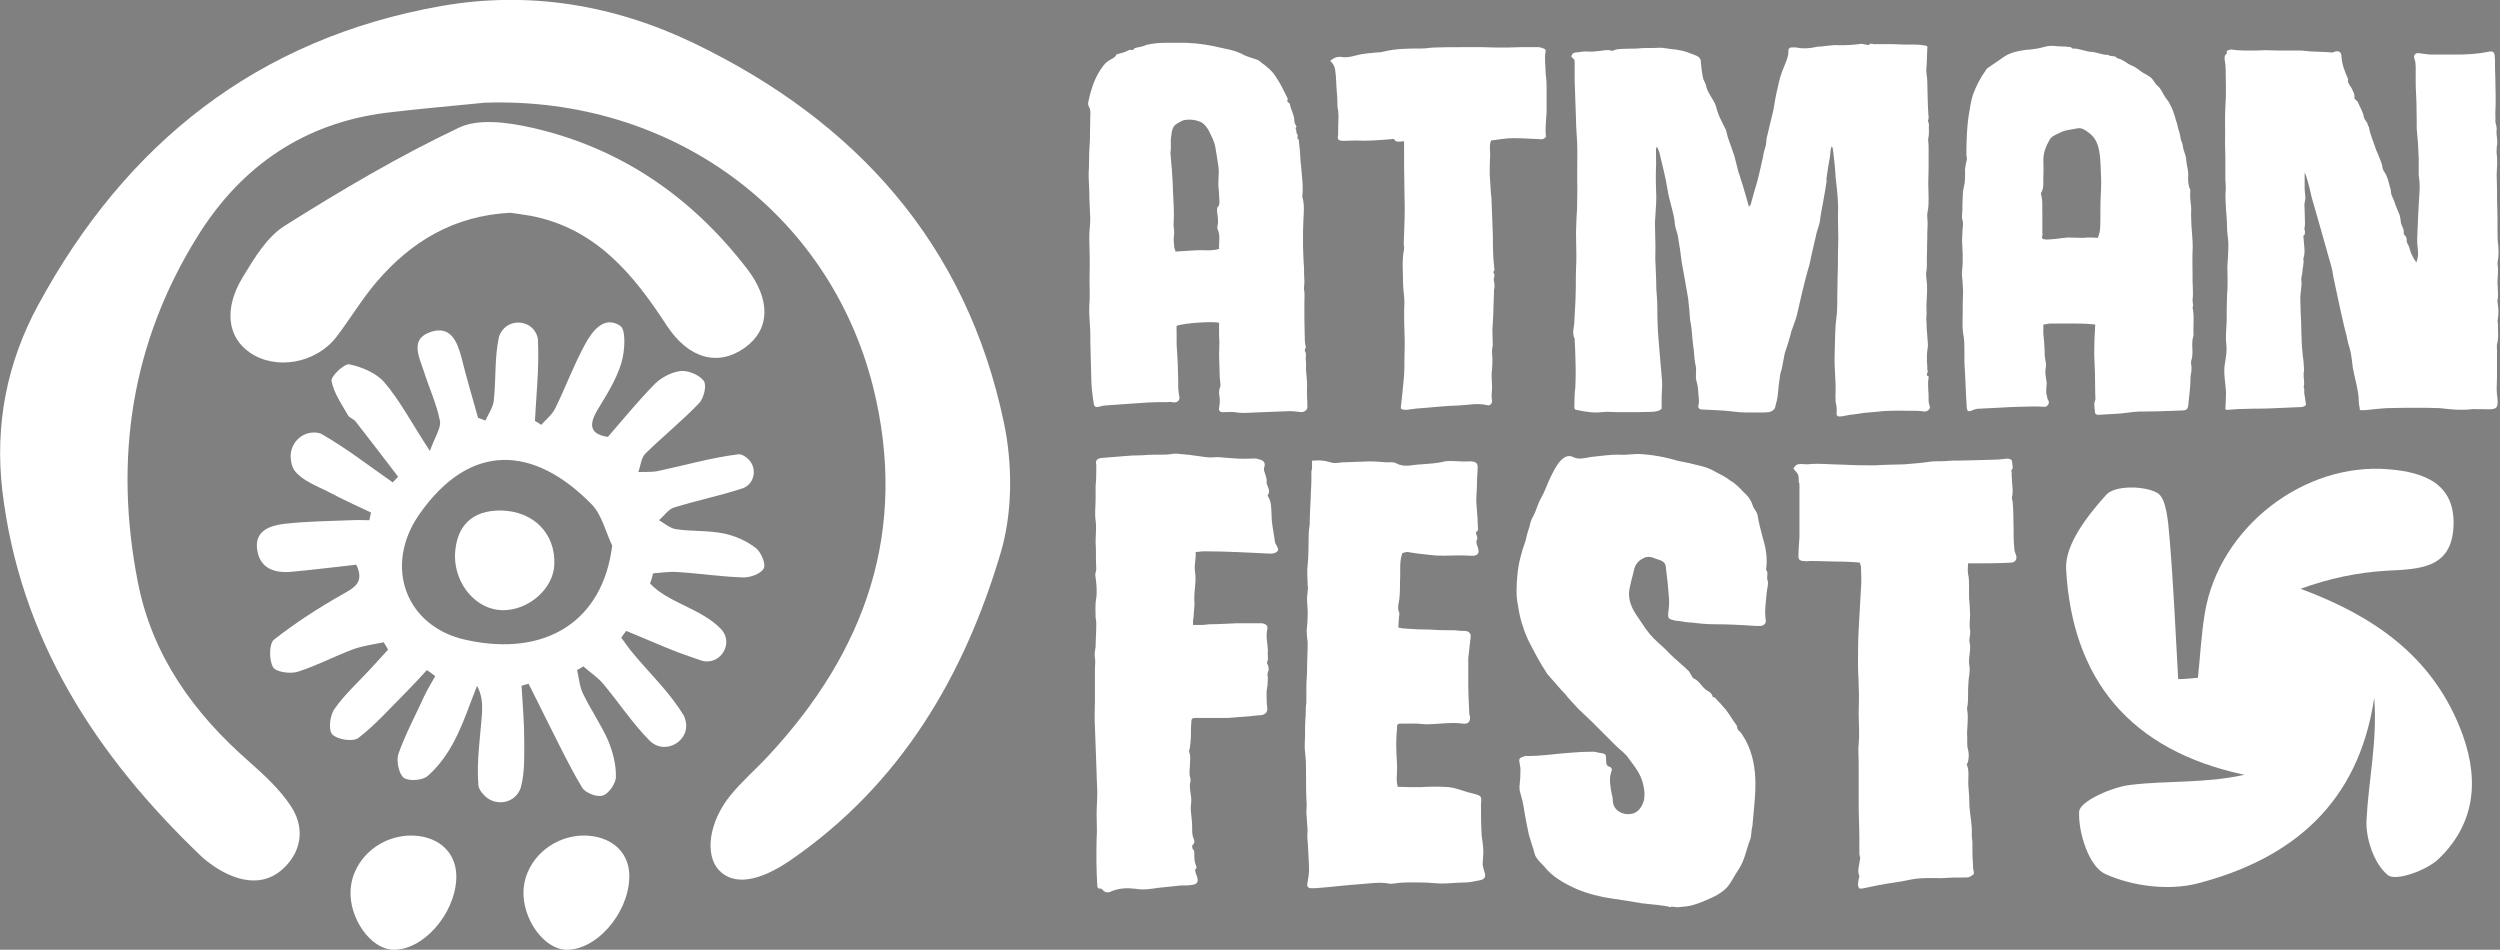
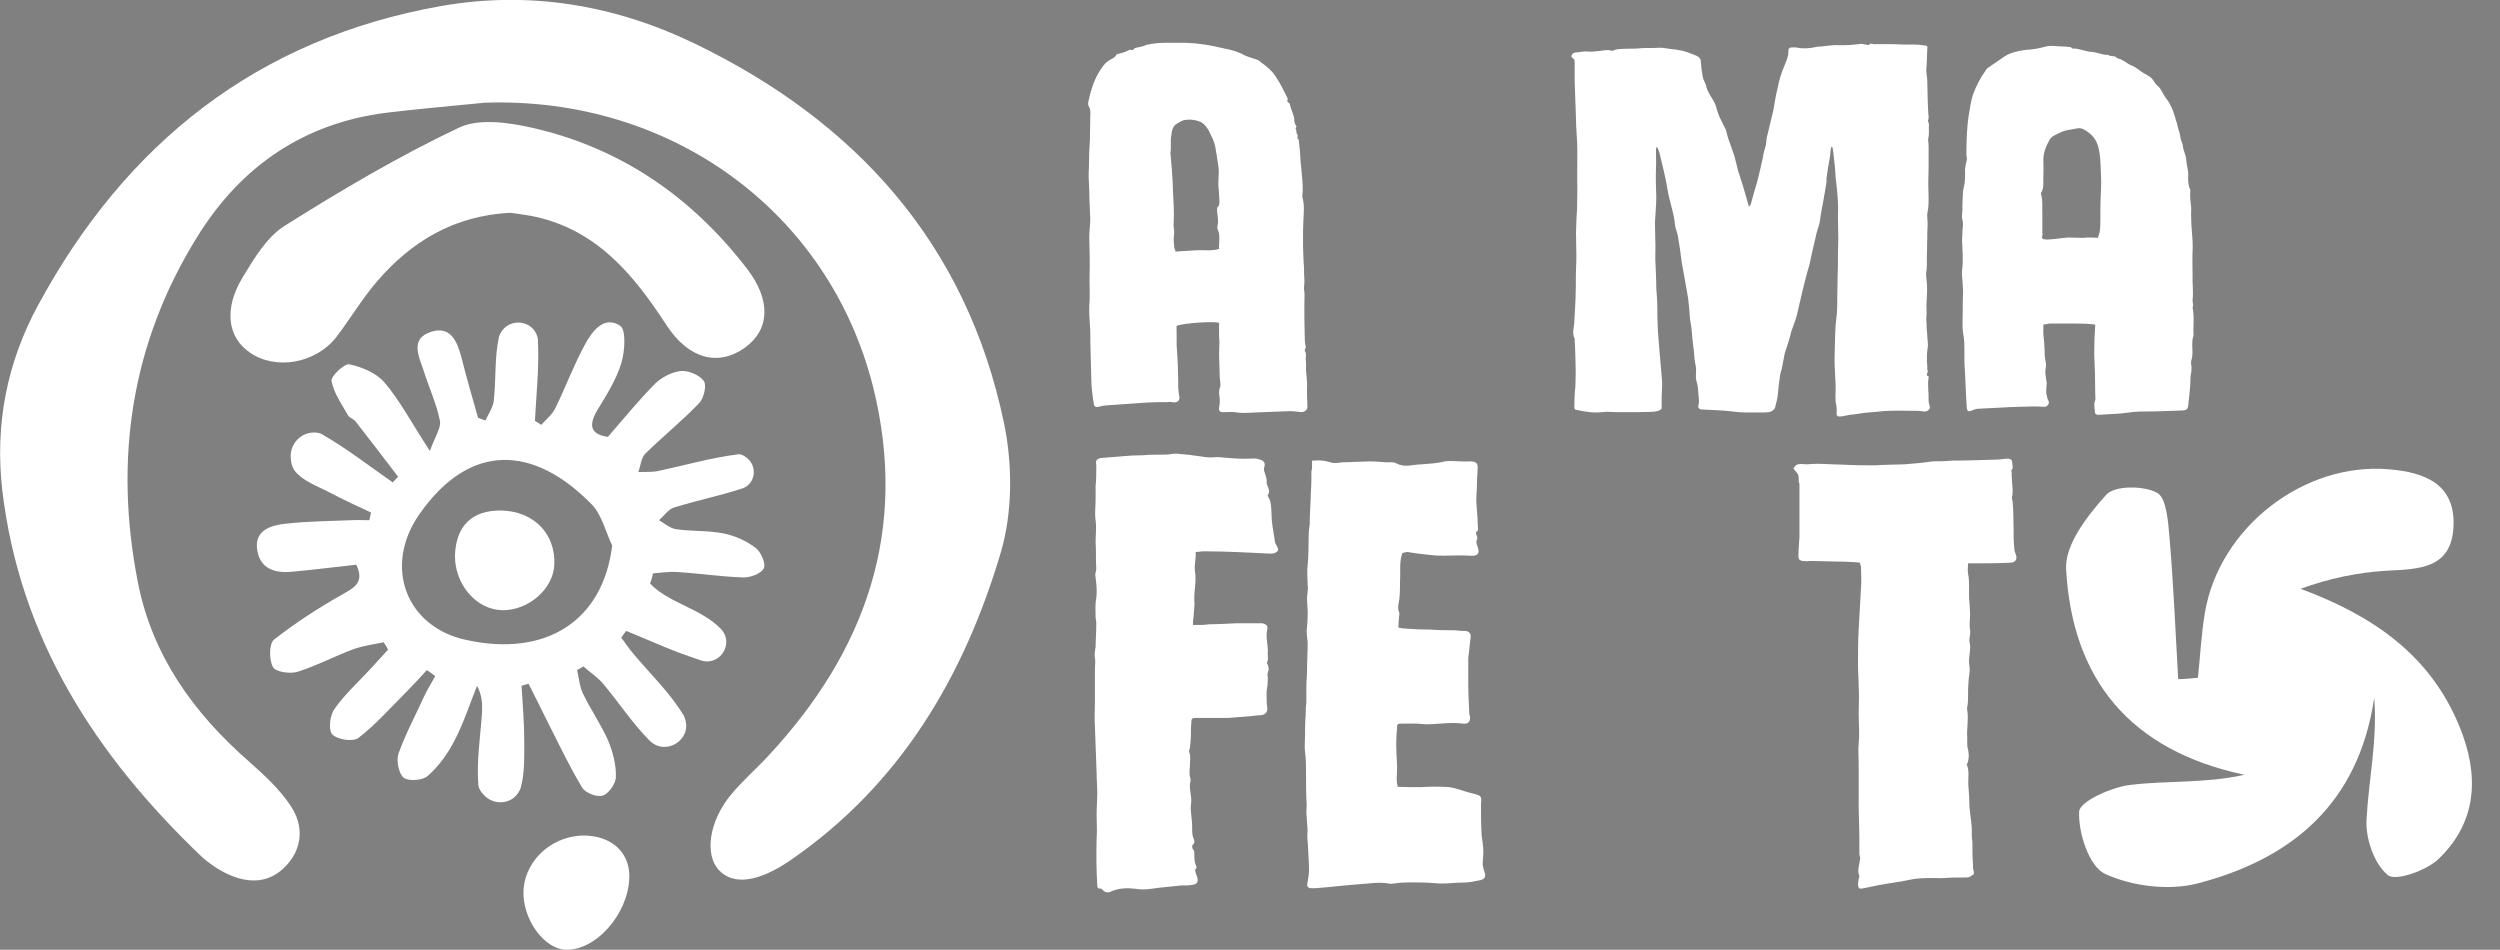
<svg xmlns="http://www.w3.org/2000/svg" version="1.1" id="Capa_1" x="0px" y="0px" viewBox="0 0 747.3 283.9" style="enable-background:new 0 0 747.3 283.9;" xml:space="preserve">
  <rect x="0" y="0" width="747.3" height="283.9" fill="#808080" stroke="none" />
  <style type="text/css">
	.st0{fill:#FFFFFF;}
</style>
  <g>
    <path d="M-1352.3,365.9c-0.5,12-11.2,24-21.2,23.7c-7.5-0.2-14.8-10.5-14.2-20c0.7-10.6,10.5-18.8,21.5-18.1   C-1357.5,352.1-1351.9,357.8-1352.3,365.9z" />
-     <path d="M-1294.3,365.9c-0.5,12-11.2,24-21.2,23.7c-7.5-0.2-14.8-10.5-14.2-20c0.7-10.6,10.5-18.8,21.5-18.1   C-1299.5,352.1-1294,357.8-1294.3,365.9z" />
    <g>
      <path d="M-1287.4,267.1c6.1,6.5,17,8.3,23.7,15.1c4.8,4.8-0.2,12.8-6.6,10.7c-2.6-0.9-5.2-1.7-7.7-2.7c-5.9-2.2-11.6-4.8-17.3-7.2    c-0.9,1.2-0.8,1-1.7,2.2c1.4,1.8,2.7,3.8,4.1,5.5c5.6,6.7,12.1,12.9,16.6,20.3c0.3,0.5,0.5,1,0.7,1.6c2.2,7-6.5,12.4-11.8,7.3    c0,0-0.1-0.1-0.1-0.1c-5.8-5.7-10.3-12.7-15.5-19c-1.9-2.2-4.4-3.9-6.6-5.8c-0.7,0.4-1.4,0.8-2.2,1.2c0.6,2.7,0.8,5.5,2,7.9    c2.6,5.3,6,10.3,8.4,15.7c1.6,3.8,2.7,8.1,2.6,12.1c0,2.2-2.4,5.6-4.4,6.3c-1.9,0.7-5.9-0.9-7-2.7c-4.3-7.2-7.9-14.9-11.7-22.4    c-2.1-4.1-4.1-8.2-6.1-12.3c-1.3,0.3-1.1,0.3-2.4,0.6c0.3,6,0.9,12,0.9,18c0,5.3,0.2,10.8-1.1,15.9c-0.1,0.4-0.2,0.7-0.4,1.1    c-2.2,4.5-8.3,5.3-11.8,1.7c-1.1-1.1-1.9-2.3-2-3.5c-0.6-8,0.7-16.2,1.2-24.4c0.2-2.8,0-5.7-1.7-8.9c-2.4,6.1-4.5,12.4-7.5,18.3    c-2.3,4.4-5.3,8.6-8.9,11.9c-1.7,1.5-6.4,1.9-8,0.6c-1.7-1.3-2.6-5.7-1.8-8c2.4-6.8,5.9-13.3,9-19.9c1-2.1,2.2-4,3.3-6    c-1.7-1.2-1.2-0.8-2.8-2.1c-2.5,2.6-4.9,5.3-7.4,7.9c-5.1,5.1-9.9,10.6-15.5,14.9c-1.8,1.3-7,0.5-8.7-1.2    c-1.4-1.4-0.8-6.4,0.7-8.5c3.4-4.8,7.8-8.9,11.8-13.2c2-2.2,4.1-4.4,6.1-6.6c-0.7-1.3-0.7-1.2-1.4-2.5c-3.3,0.7-6.8,1.1-9.9,2.2    c-6.3,2.3-12.4,5.6-18.8,7.6c-2.5,0.8-7.4,0.1-8.3-1.5c-1.3-2.4-1.4-7.8,0.3-9.2c7.2-5.6,14.9-10.6,22.9-15.1    c4.1-2.3,7.5-4,4.7-10c-7.1,0.8-14.3,1.7-21.5,2.4c-5.6,0.5-10.6-0.9-11.7-7.1c-1.1-6.5,4.2-8.2,8.9-8.8c7.5-0.9,15-0.9,22.5-1.2    c2-0.1,4,0,6.1,0c0.3-1.4,0.3-1.2,0.6-2.5c-4.6-2.2-9.2-4.2-13.6-6.6c-4.2-2.2-9.3-4-12-7.5c-0.8-1.1-1.1-2.5-1.2-4.1    c-0.3-4.8,3.6-8.9,8.4-8.6c0.8,0.1,1.6,0.2,2.3,0.6c8.2,4.7,15.7,10.6,23.5,16c1-1.1,0.7-0.8,1.8-1.8c-4.7-6.2-9.4-12.3-14.2-18.5    c-0.7-0.9-2.1-1.2-2.6-2.1c-2.1-3.7-4.7-7.4-5.5-11.4c-0.3-1.5,4.3-5.9,6-5.6c4.2,0.9,9.1,2.9,11.7,6.1c5.2,6.2,9.1,13.5,15.2,23    c1.7-4.7,3.8-7.7,3.3-10.1c-1.2-5.8-3.7-11.2-5.5-16.9c-1.6-4.7-4.6-10.5,2.4-12.9c6.4-2.2,8.8,3,10.1,8.4    c1.7,6.8,3.7,13.6,5.6,20.4c0.8,0.3,1.7,0.6,2.5,0.9c1-2.2,2.6-4.4,2.8-6.7c0.8-7,0.2-14.2,1.7-21c0.1-0.5,0.3-1,0.6-1.5    c2.9-5.4,11-4.4,12.5,1.5c0.1,0.4,0.1,0.7,0.2,1.1c0.5,8.9-0.5,17.9-1,26.8c0.7,0.5,1.5,0.9,2.2,1.4c1.6-1.8,3.7-3.5,4.7-5.6    c3.5-7,6.2-14.5,10-21.3c2.4-4.4,6.3-9.7,11.8-6.2c2.1,1.3,1.5,8.6,0.3,12.5c-1.7,5.6-5,10.7-8,15.8c-2.8,4.8-2.5,7.9,3.5,8.9    c5.2-5.9,10.1-12.1,15.7-17.6c2.2-2.2,5.7-4,8.7-4.3c2.5-0.2,6.3,1.4,7.7,3.4c1,1.5,0,5.8-1.6,7.5c-5.7,5.9-12.1,11-17.9,16.8    c-1.4,1.4-1.6,4.1-2.3,6.2c2.2-0.1,4.5,0.1,6.6-0.4c9-1.9,17.8-4.5,26.8-5.6c0.9-0.1,2,0.5,3,1.4c3.3,2.8,2.6,8.3-1.4,9.9    c-0.1,0.1-0.2,0.1-0.4,0.1c-7.5,2.5-15.3,4.1-22.8,6.4c-1.9,0.6-3.4,2.8-5.1,4.3c1.9,1.1,3.8,2.8,5.8,3.1c5.3,0.8,10.8,0.4,16,1.4    c3.7,0.7,7.5,2.5,10.5,4.8c1.8,1.4,3.4,5.3,2.6,6.9c-0.9,1.8-4.6,3.1-7,3c-7.3-0.2-14.6-1.3-21.9-1.8c-2.7-0.2-5.4,0.3-8.1,0.4    C-1286.9,265.7-1286.9,265.9-1287.4,267.1z M-1300.1,254.4c-2.2-4.7-3.5-10.3-6.9-13.8c-19.5-20-40.9-20.9-57.8,3.4    c-12,17.2-4.6,37.6,15.8,42C-1322.3,291.8-1303.2,279.8-1300.1,254.4z" />
      <path d="M-1337.2,242.7c10.9,0.2,18.3,7.8,17.9,18.2c-0.3,8.1-8.6,15.3-17.4,15.2c-8.7-0.1-16-8.6-15.8-18.4    C-1352.4,247.8-1347,242.5-1337.2,242.7z" />
    </g>
    <path d="M-1342.8,106.1c-11,1.1-22,2-32.9,3.4c-27.6,3.5-48.5,17.8-63.1,41.1c-22.4,35.9-28.3,74.8-20.2,116   c4.9,24.6,18.7,43.8,37.2,60.1c5.1,4.5,10.2,9.2,13.9,14.8c4.2,6.4,4.1,13.8-1.4,19.8c-5.6,6.1-12.6,6.3-19.7,3   c-3.2-1.5-6.3-3.6-8.8-6c-35.2-33.7-60.6-72.6-66.6-122.3c-2.6-22.1,1.6-43,12-62.1c29.3-54.2,73.6-89.3,135-100.1   c29.2-5.1,57.8-0.4,84.5,12.4c54.2,26.1,91.3,67.1,103.8,127c2.9,13.8,2.9,29.8-1.1,43.3c-12.3,41.6-33.7,78-70.6,103.2   c-10.6,7.3-19,8.4-23.9,3.2c-4.8-5.1-3.3-16.1,3.8-25c3.9-4.8,8.6-8.9,12.8-13.4c32.7-35.2,47-75.6,35-123.4   C-1227.5,142.6-1280.4,104.1-1342.8,106.1z" />
    <path d="M-1334.2,143c-18.9,1-33,9.6-44.4,22.9c-5.1,5.9-9,12.7-13.8,18.8c-7,8.9-20.3,11.1-28.9,5.1c-7.5-5.2-8.8-14.7-2.4-25.3   c3.9-6.3,8.1-13.4,14-17.1c18.9-11.9,38.2-23.2,58.3-32.8c6.7-3.2,16.7-1.8,24.6,0c29.6,6.8,53.3,23.1,71.8,47   c8.1,10.5,7.8,20.5-0.6,26.5c-9,6.4-18.9,3.7-26.2-7.4c-11.2-17.2-23.8-32.6-45.6-36.7C-1329.9,143.5-1332.5,143.2-1334.2,143z" />
  </g>
  <g>
    <g>
-       <path class="st0" d="M136.4,262.7c-0.5,10.7-10,21.4-18.9,21.2c-6.7-0.2-13.2-9.4-12.7-17.9c0.6-9.5,9.4-16.8,19.2-16.2    C131.8,250.3,136.7,255.4,136.4,262.7z" />
      <path class="st0" d="M188.1,262.7c-0.5,10.7-10,21.4-18.9,21.2c-6.7-0.2-13.2-9.4-12.7-17.9c0.6-9.5,9.4-16.8,19.2-16.2    C183.5,250.3,188.5,255.4,188.1,262.7z" />
      <g>
        <path class="st0" d="M194.3,174.4c5.4,5.8,15.1,7.4,21.1,13.5c4.3,4.3-0.2,11.4-5.9,9.5c-2.4-0.8-4.6-1.6-6.8-2.4     c-5.2-2-10.3-4.3-15.5-6.4c-0.8,1-0.7,0.9-1.5,2c1.2,1.6,2.4,3.4,3.7,4.9c5,6,10.8,11.5,14.8,18.1c0.3,0.4,0.5,0.9,0.6,1.4     c2,6.2-5.8,11-10.5,6.5c0,0-0.1-0.1-0.1-0.1c-5.1-5.1-9.2-11.4-13.9-17c-1.7-2-3.9-3.4-5.9-5.2c-0.6,0.4-1.3,0.7-1.9,1.1     c0.6,2.4,0.7,4.9,1.8,7.1c2.3,4.8,5.4,9.2,7.5,14c1.4,3.4,2.4,7.2,2.3,10.8c0,2-2.1,5-3.9,5.6c-1.7,0.6-5.3-0.8-6.2-2.4     c-3.9-6.5-7.1-13.3-10.5-20c-1.8-3.6-3.6-7.3-5.5-11c-1.2,0.3-0.9,0.2-2.1,0.6c0.3,5.4,0.8,10.7,0.8,16.1c0,4.8,0.2,9.7-1,14.2     c-0.1,0.3-0.2,0.7-0.4,1c-1.9,4-7.4,4.7-10.5,1.5c-1-1-1.7-2-1.8-3.1c-0.6-7.2,0.6-14.5,1.1-21.8c0.1-2.5,0-5.1-1.5-7.9     c-2.2,5.5-4,11.1-6.7,16.3c-2,3.9-4.7,7.7-8,10.6c-1.5,1.4-5.7,1.7-7.2,0.6c-1.5-1.2-2.3-5.1-1.6-7.2c2.2-6.1,5.3-11.9,8-17.8     c0.9-1.8,2-3.6,3-5.4c-1.5-1.1-1-0.8-2.5-1.8c-2.2,2.4-4.4,4.8-6.6,7c-4.5,4.5-8.8,9.4-13.9,13.3c-1.6,1.2-6.3,0.5-7.8-1.1     c-1.2-1.3-0.7-5.7,0.7-7.6c3-4.3,7-7.9,10.6-11.8c1.8-2,3.6-3.9,5.4-5.9c-0.6-1.1-0.6-1.1-1.3-2.2c-3,0.6-6,1-8.9,2     c-5.7,2.1-11.1,5-16.8,6.8c-2.2,0.7-6.6,0.1-7.4-1.4c-1.2-2.1-1.2-7,0.3-8.2c6.4-5,13.3-9.5,20.4-13.5c3.7-2.1,6.7-3.6,4.2-8.9     c-6.3,0.7-12.7,1.5-19.2,2.1c-5,0.5-9.5-0.8-10.4-6.4c-1-5.8,3.8-7.4,8-7.9c6.7-0.8,13.4-0.8,20.1-1.1c1.8-0.1,3.6,0,5.4,0     c0.3-1.2,0.2-1,0.5-2.3c-4.1-1.9-8.2-3.8-12.2-5.9c-3.8-2-8.3-3.5-10.7-6.7c-0.7-1-1-2.3-1.1-3.7c-0.3-4.3,3.2-7.9,7.5-7.6     c0.8,0.1,1.4,0.2,2,0.6c7.3,4.2,14.1,9.5,21,14.3c0.9-1,0.7-0.7,1.6-1.7c-4.2-5.5-8.4-11-12.7-16.5c-0.6-0.8-1.9-1.1-2.3-1.9     c-1.9-3.3-4.2-6.6-4.9-10.2c-0.3-1.4,3.9-5.3,5.3-5c3.8,0.8,8.1,2.6,10.5,5.4c4.7,5.5,8.1,12.1,13.6,20.5c1.5-4.2,3.4-6.9,3-9     c-1-5.1-3.3-10-4.9-15.1c-1.4-4.2-4.1-9.4,2.2-11.5c5.8-1.9,7.8,2.7,9.1,7.5c1.5,6.1,3.3,12.1,5,18.2c0.7,0.3,1.5,0.5,2.2,0.8     c0.9-2,2.3-3.9,2.5-6c0.7-6.2,0.2-12.7,1.5-18.8c0.1-0.5,0.3-0.9,0.5-1.3c2.6-4.8,9.8-4,11.1,1.3c0.1,0.3,0.1,0.6,0.1,1     c0.4,7.9-0.5,16-0.9,23.9c0.6,0.4,1.3,0.8,1.9,1.2c1.4-1.6,3.3-3.1,4.2-5c3.1-6.3,5.5-12.9,8.9-19.1c2.1-3.9,5.7-8.7,10.5-5.5     c1.8,1.2,1.4,7.7,0.3,11.2c-1.5,5-4.5,9.6-7.2,14.1c-2.5,4.3-2.2,7.1,3.2,7.9c4.6-5.3,9.1-10.8,14-15.8c2-2,5.1-3.6,7.8-3.9     c2.3-0.2,5.6,1.2,6.9,3c0.9,1.3,0,5.2-1.5,6.7c-5.1,5.3-10.8,9.9-16,15c-1.3,1.3-1.4,3.7-2.1,5.5c2-0.1,4,0.1,5.9-0.3     c8-1.7,15.9-4,24-5c0.8-0.1,1.8,0.4,2.7,1.2c3,2.5,2.4,7.4-1.2,8.9c-0.1,0-0.2,0.1-0.3,0.1c-6.7,2.2-13.6,3.6-20.4,5.7     c-1.7,0.5-3,2.5-4.5,3.8c1.7,1,3.4,2.5,5.2,2.7c4.7,0.7,9.6,0.3,14.3,1.3c3.3,0.7,6.7,2.2,9.4,4.3c1.6,1.2,3.1,4.8,2.4,6.1     c-0.8,1.6-4.1,2.8-6.2,2.7c-6.5-0.2-13-1.2-19.6-1.6c-2.4-0.2-4.8,0.2-7.3,0.4C194.8,173.2,194.7,173.3,194.3,174.4z M183,163.1     c-2-4.2-3.1-9.2-6.1-12.3c-17.4-17.8-36.5-18.7-51.6,3c-10.7,15.4-4.1,33.6,14.1,37.5C163.1,196.5,180.2,185.7,183,163.1z" />
        <path class="st0" d="M149.8,152.6c9.7,0.2,16.3,6.9,15.9,16.2c-0.3,7.2-7.7,13.7-15.5,13.6c-7.8-0.1-14.3-7.7-14.2-16.4     C136.3,157.2,141.1,152.5,149.8,152.6z" />
      </g>
      <path class="st0" d="M144.9,30.7c-9.8,1-19.6,1.8-29.4,3c-24.6,3.1-43.3,15.9-56.3,36.7c-20,32-25.2,66.8-18,103.6    c4.3,22,16.7,39.2,33.3,53.7c4.5,4,9.1,8.2,12.4,13.2c3.8,5.7,3.7,12.3-1.2,17.7c-5,5.5-11.3,5.6-17.6,2.7    c-2.8-1.3-5.6-3.2-7.9-5.3C28.7,225.9,6,191.1,0.7,146.7c-2.3-19.8,1.4-38.4,10.7-55.5C37.6,42.8,77,11.5,131.9,1.8    c26.1-4.6,51.6-0.4,75.5,11.1c48.4,23.3,81.5,59.9,92.7,113.5c2.6,12.4,2.6,26.6-0.9,38.6c-11,37.2-30.1,69.6-63,92.2    c-9.5,6.5-17,7.5-21.3,2.9c-4.3-4.6-3-14.4,3.4-22.3c3.5-4.3,7.7-7.9,11.4-11.9c29.2-31.4,41.9-67.5,31.3-110.2    C247.8,63.2,200.5,28.8,144.9,30.7z" />
      <path class="st0" d="M152.5,63.6c-16.9,0.9-29.5,8.6-39.7,20.4c-4.5,5.2-8.1,11.3-12.3,16.8c-6.2,7.9-18.1,9.9-25.8,4.6    c-6.7-4.6-7.9-13.1-2.1-22.6c3.4-5.6,7.2-12,12.5-15.3c16.8-10.6,34.1-20.8,52-29.3c6-2.9,14.9-1.6,22,0c26.4,6,47.6,20.6,64.1,42    c7.3,9.4,7,18.3-0.5,23.7c-8.1,5.8-16.9,3.3-23.4-6.6c-10-15.4-21.3-29.1-40.7-32.8C156.3,64.1,154,63.8,152.5,63.6z" />
    </g>
    <g>
      <g>
        <path class="st0" d="M351.7,97.4c0,0.6,0,1.2,0,1.9c0.1,1.6-0.1,3.4,0.1,5c0.1,2.2,0.3,4.2,0.3,6.4c0.1,1.8,0.1,3.7,0.1,5.4     c0.1,0.7,0.1,1.5,0.3,2.3c0.3,1-0.3,1.9-1.5,1.9c-0.6,0-1.2-0.3-1.8-0.1c-1.9,0-3.8,0-5.9,0.1c-4.2,0.3-8.6,0.6-12.9,0.9     c-0.6,0.1-1,0.1-1.6,0.3c-1.3,0.4-1.8,0.1-1.9-1.2c-0.4-2.5-0.7-5-0.7-7.5c-0.1-4.7-0.3-9.2-0.3-13.9c-0.1-2.5-0.4-5-0.3-7.5     c0.3-3.1,0-6.3,0.1-9.4c0.1-3.7,0-7.3-0.1-11c0-1.9,0.3-3.8,0.3-5.7c-0.1-2.9-0.3-5.7-0.3-8.6c-0.1-2.2-0.3-4.4-0.1-6.6     c0-2.8,0.1-5.6,0.3-8.4c0-2.3,0.1-4.7,0.1-6.9c0.1-1,0.1-2.1-0.4-2.9c-0.3-0.4-0.3-1.2-0.1-1.8c0.6-2.9,1.5-5.7,2.9-8.2     c1-1.6,1.9-3.2,3.7-4.1c0.6-0.4,1.3-0.6,1.6-1.3c0-0.1,0.1-0.1,0.3-0.3c1.2-0.3,2.5-0.6,3.5-1.2c0.6-0.3,1,0.3,1.6-0.4     c0.3-0.4,1.2-0.4,1.9-0.6c0.6-0.1,1.2-0.3,1.8-0.6c1.9-0.4,3.7-0.6,5.6-0.6c1.3,0,2.5,0,3.8,0c3.7-0.1,7.2,0.3,10.7,1     c2.8,0.7,5.7,1,8.4,2.3c1.5,0.9,3.1,1.2,4.7,1.8c0.3,0.1,0.7,0.4,1,0.7c1.8,1.3,3.4,2.6,4.5,4.4c1.3,1.9,2.3,4,3.4,6.2     c0.1,0.1,0.1,0.4,0.1,0.6c-0.3,0.4,0,0.6,0.3,0.9c0.1,0.1,0.4,0.3,0.4,0.6c0.3,1.6,1.3,3.1,1.3,4.7c0,0.3,0,0.4,0.1,0.7     c0.1,0.4,0.6,1.2,0.6,1.2c-0.7,0.4,0,0.9-0.1,1.3c-0.1,0.6,0.4,0.9,0.4,1.3c0.1,0.4-0.4,0.9,0.3,1.2c0.1,1.2,0.3,2.5,0.4,3.7     c0.1,1.5,0.1,2.8,0.3,4.1c0.1,1.5,0.3,2.9,0.4,4.4c0.1,1,0.1,2.2,0.1,3.2c0,0.4-0.1,0.9-0.1,1.5c0,0-0.1,0.1,0,0.3     c0.7,2.3,0.4,4.8,0.3,7.2c-0.1,1.8-0.1,3.4-0.1,5.1c0,0.7,0,1.6,0,2.5c0.1,2.1,0.1,4.2,0.3,6.3c0,1.2,0,2.5,0.1,3.7     c0.1,1.2-0.3,2.3,0,3.5c0.1,1.2,0,2.5,0,3.7c0,3.1,0,6.2,0.1,9.2c0,1.2,0,2.3,0.3,3.5c0.1,0.6-0.6,1-0.1,1.6     c0.3,0.6,0.1,1.3,0.1,2.1c0.1,0.6,0.1,1.3,0.1,1.9c0,0.4,0,1,0,1.5c0.1,1.8,0.4,3.5,0.3,5.3c-0.1,1.9,0.1,3.7,0.1,5.6     c0.1,0.9-0.9,1.6-1.8,1.6c-1.2-0.1-2.2-0.3-3.4-0.3c-3.5,0.1-7,0.3-10.5,0.4c-2.1,0.1-4,0.3-6-0.1c-1-0.1-2.2,0-3.4,0     c-0.9,0.1-1.5-0.4-1.3-1.3c0.3-1.5,0.3-2.8,0-4.2c0-0.6,0-1.3,0.3-1.9c0.3-1-0.1-2.1-0.1-3.1c0-1.2-0.1-2.2-0.1-3.4     c0-1-0.1-2.2-0.1-3.4s0.1-2.5,0.1-3.7c0-0.6-0.1-1.2-0.1-1.9c0-0.3,0-0.7,0-1.2c0-0.9,0-1.8,0-2.6C363,96,354.1,96.5,351.7,97.4z      M363.9,68.4c0-0.1,0-0.6,0-0.7c0.4-1.5,0.1-2.9-0.1-4.5c0-0.3,0-1,0.1-1.2c0.7-0.6,0.6-1.3,0.6-1.9c-0.1-1.5-0.1-2.9-0.3-4.4     c-0.1-2.1,0.3-4,0-6s-0.6-4.1-1-6.2c-0.4-1.6-1.2-3.1-1.9-4.5c-0.6-1-1.2-1.9-2.3-2.5c-1.6-0.7-3.2-0.9-5-0.6     c-0.7,0.1-1.3,0.6-2.1,1c-1.8,1-1.6,2.9-1.9,4.5c-0.1,1.3,0.1,2.8-0.1,4.1c0,0.3-0.1,0.4,0,0.7c0.1,1.5,0.3,3.1,0.4,4.5     c0.1,2.1,0.3,4,0.3,6c0.1,2.5,0.3,5.1,0.3,7.6c0,1-0.1,2.1-0.1,3.1c0.1,1,0.3,2.2,0.1,3.2S351,73,351,74c0.1,0.4,0.3,0.7,0.4,1.2     c2.2-0.1,4.2-0.3,6.4-0.4s4.4,0.3,6.6-0.4C364.3,72.2,364.9,70.3,363.9,68.4z" />
-         <path class="st0" d="M418.4,42.3c-0.6,0.1-1.2,0.1-1.6-0.6c-0.1-0.1-0.6-0.3-0.9-0.1c-3.7,0.3-7.3,0.6-10.8,0.4     c-1.2,0-2.3,0.1-3.5,0.1c-1.6,0-1.9-0.4-1.6-1.9c0-0.4,0-0.9,0-1.3c0-1.5,0.1-2.8,0.1-4.2c0-0.9-0.1-1.9-0.3-2.8     c0-1.9-0.1-3.8-0.3-5.7c-0.1-1.5-0.1-3.1-0.3-4.5c-0.1-1.3-0.4-2.5-1.6-3.5c1-0.9,2.1-1.3,3.2-1.2c1.6,0.3,2.9,0,4.4-0.4     c2.1-0.6,4.1-0.7,6.2-0.9c0.9,0,1.6-0.1,2.3-0.3c3.7-0.9,7.5-0.9,11.3-0.9c1.3,0,2.6-0.3,4-0.3c2.6-0.1,5.1-0.1,7.8-0.1     c2.1,0,4.1,0,6.3,0c1.2,0,2.5,0.1,3.8,0.1c1.5,0,2.9,0,4.2,0c1,0,2.2-0.1,3.2-0.1c1.8,0,3.7,0,5.6,0c0.3,0,0.7,0.1,1.2,0.3     c0.6,0.1,1,0.4,0.9,1c-0.4,2.1,0,4.1,0,6.2c0.1,1.3,0.3,2.6,0.3,4c0,1.8,0,3.5,0,5.3c0,0.9,0,1.8,0,2.6c-0.1,1.9-0.3,3.8-0.3,5.6     c0,0.6,0.1,1.2,0.1,1.8c-0.4,0.6-1.2,0.9-1.9,0.7c-2.6-0.1-5.1-0.3-7.8-0.3c-1.2,0-2.5,0.1-3.8,0.3c-0.9,0.1-1.9,0.3-2.9,0.4     c-0.7,1.8-0.1,3.4-0.3,5.1c-0.1,1.8-0.1,3.5-0.1,5.1c0.1,2.1,0.3,4.1,0.4,6.2c0.1,0.1,0.1,0.3,0.1,0.3c0.1,3.7,0.3,7.2,0.4,10.7     c0.1,1.8,0,3.5,0.1,5.3c0,1.6,0.1,3.2,0.3,4.8c0,0.6,0.3,1.2-0.1,1.6c-0.1,0.1-0.1,0.3-0.1,0.4c0.7,0.7,0,1.6,0.1,2.3     c0.3,0.9,0.3,1.9,0.1,2.8c0,0.9-0.1,1.9-0.1,2.8c-0.1,2.5-0.1,5.1-0.3,7.6c0,0.6-0.1,1-0.1,1.5c0,1.5,0.1,3.1,0.1,4.5     c0,0.1,0,0.3,0,0.4c-0.4,1.3-0.1,2.5-0.1,3.8c0,1,0,2.2-0.1,3.2c-0.3,1.8,0,3.7,0,5.4c0,1.3-0.3,2.6,0,3.8c0.1,1-0.6,1.8-1.5,1.5     c-2.9-0.7-5.7,0-8.6,0.1c-3.2,0.1-6.4,0.4-9.7,0.7c-1.9,0.1-3.8,0.3-5.7,0.6c-0.7,0-1.3,0-1.8-0.4c0.4-3.4,0.7-6.6,1-9.8     c0.1-1.3,0.1-2.8,0.1-4.1c0-2.1,0.1-4,0.1-6c-0.1-4-0.3-7.9-0.1-11.9c0-1.9-0.4-3.8-0.4-5.7c0-3.4-0.4-6.7,0.3-10.1     c0.1-0.4-0.1-1-0.1-1.5c0.1-3.7,0.3-7.2,0.3-10.7c0-2.1-0.1-4-0.1-6c-0.1-4.5-0.1-9.2-0.1-14.1C419.3,42.3,418.8,42.3,418.4,42.3     z" />
        <path class="st0" d="M523.3,61.2c0.6-2.2,1.2-4.4,1.9-6.7c0.7-2.5,1.2-5,1.8-7.6c0.1-1.2,0.6-2.5,0.9-3.7     c0.1-0.9,0.1-1.9,0.4-2.8c0.6-2.5,1.2-5,1.8-7.5c0.4-2.2,0.7-4.5,1.3-6.7c0.4-2.2,1-4.2,1.9-6.3c0.6-1.5,1.3-2.9,1.3-4.7     c-0.1-0.6,0.3-0.9,0.7-1c0.6,0,1.2-0.1,1.6,0c1.9,0.4,3.8,0.3,5.7-0.1c0.9-0.3,1.8-0.1,2.6-0.3c1.5-0.1,2.8-0.4,4.2-0.3     c2.3,0.1,4.7-0.1,7-0.4h0.1c0.7,0.1,1.5,0.3,2.1,0.4c0.6-0.9,1.3-0.1,2.1-0.3c1.3,0,2.8,0,4.1,0c1.2,0,2.3,0,3.4,0.1     c1.2,0,2.3,0.1,3.5,0c1.2,0,2.5,0.1,3.7,0.3c0.6,0,0.9,0.4,0.7,1c-0.1,2.1-0.1,4.2-0.3,6.3c0,1,0.3,2.2,0.3,3.4     c0.1,3.1,0.1,6.3,0.3,9.5c0,0.7,0.3,1.5-0.1,2.2c0,0.3,0.3,0.9,0.3,1.2c-0.1,1.2,0.1,2.5-0.1,3.7c-0.3,0.9,0,1.8,0,2.8     c0,2.2,0,4.2,0,6.4c0,1.6-0.1,3.2-0.1,4.8c0,1.3,0.1,2.8,0.1,4.2c0,1.5,0,2.8-0.3,4.2c-0.3,1.3,0.1,2.8,0,4.1     c-0.1,1.3-0.1,2.6-0.1,4c-0.1,1.6,0,3.1-0.1,4.5c-0.1,1.6,0.1,3.2-0.1,4.8c-0.3,1-0.1,2.1,0,3.1c0.3,2.2,0.1,4.2,0,6.4     c-0.1,1.2,0,2.3,0,3.5c0,0.6-0.1,1.2-0.1,1.8c0.1,0.7,0.1,1.5,0.1,2.2c0.1,1.8,0.3,3.5,0.4,5.3c0,1-0.3,2.1-0.3,3.1     c0,0.4,0,0.9,0,1.3c0,0.6,0,1.2,0.1,1.8c0,0.4,0,0.9,0,1.3c0.1,0.3,0.3,0.6,0.1,0.7c-0.1,0.6-0.6,1,0.3,1.3c0,0.1,0,0.3,0,0.4     c-0.4,2.3,0.1,4.5,0,6.9c0,0.6,0.3,1.3,0.4,2.1c-0.4,1-1.3,1.3-2.5,1c-0.7-0.1-1.6-0.1-2.3-0.1c-2.5,0-5-0.1-7.3,0     c-1.8,0-3.4,0.3-5.1,0.4c-1.8,0.1-3.4,0.3-5,0.6c-1.3,0.1-2.5,0.3-3.8,0.6c-0.3,0-0.6,0.1-1,0.1c-0.7,0-1-0.3-0.9-1.2     c0.1-1,0-2.1-0.3-3.1c0-1-0.1-1.9,0-2.9c0.1-3.5-0.4-7-0.3-10.7c0.1-3.1,0.1-6.3,0.3-9.4c0.1-1.3,0.3-2.5,0.4-3.8     c0.1-1.5,0.1-3.1,0.1-4.5c0-2.1,0.1-4.1,0.1-6.2c0.1-2.2,0.1-4.5,0.1-6.7c0-1.6,0.1-3.2,0.1-4.7c0-2.3-0.1-4.5-0.1-6.7     c0-1.3,0.1-2.6,0-4c-0.1-2.5-0.4-5.1-0.7-7.6c-0.1-2.5-0.4-5-0.7-7.5c-0.1-0.6-0.1-1.2-0.4-1.8c-0.6,1-0.4,2.2-0.6,3.2     c-0.4,2.1-0.7,4.1-1,6.2c-0.1,0.4,0,0.9,0,1.2c-0.3,1.5-0.4,2.8-0.7,4.1c-0.3,2.3-0.9,4.5-1.2,6.9c-0.1,1.8-1,3.5-1.3,5.3     c-0.7,2.8-1.3,5.6-1.9,8.4c-0.1,0.6-0.4,1.3-0.6,2.1c-1.2,4.4-2.2,8.8-3.2,13.2c-0.4,1.5-1,2.9-1.5,4.4c-0.3,0.7-0.3,1.3-0.6,2.1     c-0.4,1.6-1,3.2-1.5,4.8c-0.3,1.6-0.6,3.2-0.9,4.7c-0.3,0.9-0.6,1.8-0.6,2.8c-0.3,1.6-0.4,3.4-0.6,5.1c-0.1,1-0.4,2.1-0.7,3.2     c-0.1,1-0.9,1.5-1.9,1.8c-0.9,0.1-1.9,0.1-2.8,0.1c-2.8,0-5.4,0.1-8.1-0.3c-3.1-0.4-6.2-0.4-9.2-0.6c-0.7,0-1.3-0.6-1-1.2     c0.3-1,0.1-2.1,0-3.2c-0.1-1.3-0.1-2.6-0.6-4.1c-0.3-1-0.1-2.2-0.1-3.2c0-0.7-0.1-1.5-0.3-2.2c-0.3-1.8-0.3-3.7-0.6-5.4     c-0.3-2.1-0.3-4.2-0.7-6.4c-0.3-1.2-0.3-2.5-0.4-3.8c-0.1-1.3-0.3-2.6-0.4-3.8c-0.6-3.7-1.3-7.2-1.9-10.7     c-0.3-2.6-0.7-5.3-1.2-8.1c-0.3-1.3-0.9-2.6-0.9-4c-0.4-3.2-1.6-6.2-2.1-9.4c-0.6-3.8-1.6-7.6-2.5-11.4c-0.1-0.4-0.4-0.9-0.6-1.5     c-0.1,0-0.1,0-0.3,0.1c0,0.1-0.1,0.4-0.1,0.7c0,1.9,0.1,3.8,0,5.6c-0.1,2.9,0,5.7,0.1,8.5c0,2.5-0.3,5-0.4,7.5     c0,1.8,0.1,3.7,0.1,5.4c0.1,1.9,0,3.7,0,5.6c0.1,2.9,0.3,5.9,0.3,8.8c0.1,1.8,0.3,3.5,0.3,5.3c0,3.5,0.1,7,0.4,10.4     c0.3,4,0.7,7.8,1,11.7c0.1,1.6,0,3.2-0.1,4.8c0,1.2,0,2.2,0,3.7c-0.4,0.7-1.6,0.9-2.6,1c-2.6,0.1-5.4,0.1-8.1,0.1     c-1.9,0-3.8,0-5.7-0.1c-0.4,0-1,0.1-1.5,0.1c-2.3,0.3-4.8-0.1-7.2-0.6c-0.9-0.1-1-0.3-1-1.2c0.1-1.9,0-3.7,0.3-5.6     c0.1-1.9,0.1-3.8,0.1-5.7c-0.1-2.8-0.1-5.6-0.3-8.4c0-0.1,0.1-0.3,0-0.4c-0.9-1.8-0.1-3.5-0.1-5.3c0.1-2.8,0.4-5.7,0.4-8.5     c0.1-2.3,0-4.7,0.1-7c0.1-1.5,0.1-2.9,0.1-4.4c0-2.2-0.1-4.4-0.1-6.6c0.1-2.2,0.1-4.5,0.3-6.7c0-2.1,0.1-4.1,0.1-6.2     c-0.1-3.8,0-7.8,0-11.7c0-3.1-0.4-6.2-0.4-9.2c-0.1-3.8-0.3-7.6-0.4-11.4c0-1.6,0-3.2,0-5c0-1.5,0-1.5-1-2.3     c0.1-0.7,0.4-1.2,1.3-1.3c1.2-0.1,2.3-0.4,3.7-0.3c0.9,0.1,1.9,0,2.8-0.1c1.5-0.1,2.9-0.6,4.4-0.1c0.3,0,0.7-0.3,1.2-0.4     c2.5-0.4,5.1-0.1,7.6-0.4c1.6-0.1,3.2,0,4.8-0.1c1.2-0.1,2.3,0.1,3.5,0.3c1.3,0.1,2.6,0.3,4,0.6c1.5,0.4,2.9,1,4.2,1.5     c0.7,0.3,1.2,0.9,1.2,1.6c0.1,1.6,0.3,3.2,0.6,4.7c0.1,0.9,0.7,1.6,0.9,2.3c0.4,2.6,2.5,4.4,3.1,6.7c0.4,1.5,0.9,2.9,1.6,4.2     c0.4,0.9,0.9,1.8,1.3,2.6c0.3,0.9,0.4,1.8,0.7,2.6c0.6,1.6,1.2,3.4,1.8,5.1c0.4,1.6,0.9,3.4,1.3,5.1c0.3,0.6,0.4,1.2,0.6,1.8     c0.9,2.6,1.6,5.4,2.5,8.4C523,61.5,523.1,61.4,523.3,61.2z" />
        <path class="st0" d="M613.1,96.7c-0.9,0-1.6,0.3-2.3,0.3c0,1.2,0,1.9,0,2.8c0.1,1.3,0.3,2.6,0.3,3.8c0.1,0.9,0.1,1.8,0.1,2.6     c0.1,1.3,0.6,2.6,0.3,3.8c-0.3,1.5,0.1,2.9,0.3,4.4c0,1.3-0.4,2.8,0.1,4.1c0.1,0.4,0.1,0.9,0.4,1.2c0.3,0.6,0.1,1-0.1,1.3     c-0.3,0.4-0.6,0.7-1.3,0.6c-1-0.1-2.2-0.1-3.2-0.1c-2.9,0.1-5.9,0.1-8.8,0.3c-2.6,0.1-5.3,0.3-7.9,0.4c-0.6,0.1-1.2,0.3-1.8,0.6     c-0.9,0.3-1.2,0-1.3-0.9c-0.3-4.5-0.4-9.1-0.7-13.6c0-1,0-2.1,0-3.1c0-1.9,0-3.8-0.4-5.7c-0.3-2.1-0.1-4.2-0.1-6.3     c0-0.9,0-1.6,0-2.3c0-1.3,0.1-2.5,0.1-3.8c-0.1-1.5-0.1-2.9-0.3-4.4c0-0.6-0.1-1.2,0-1.8c0.4-3.1,0.1-6.2,0-9.2     c0-0.7,0.1-1.5,0.1-2.2c0-1.3,0.4-2.5,0-3.8c-0.3-0.9,0-2.1,0-2.9c0-1.3,0-2.5,0.1-3.8c0-1.2,0.1-2.2,0.4-3.4     c0.3-1.2,0.3-2.5,0.3-3.8c-0.1-1,0.1-2.2,0.3-3.2c0.3-0.7,0.3-1.5,0.1-2.1c0-1.9,0-3.7,0.1-5.4c0.1-2.5,0.3-5,0.7-7.3     c0.3-1.9,0.6-3.8,1.2-5.6c0.9-2.5,2.2-5,3.8-7.2c0.1-0.3,0.4-0.6,0.6-0.7c1.8-1.2,3.4-2.3,5.1-3.5c1.9-1.2,4.1-1.6,6.3-1.9     c1.9-0.1,3.8-0.4,5.6-0.9c1.8-0.6,3.5-0.1,5.3-0.1c0.6,0,1.2,0,1.6,0.1s1-0.1,1.2,0.4c0,0.1,0.3,0.1,0.4,0.1c1.9,0,3.7,0.9,5.4,1     c1.8,0.1,3.4,1,5.1,0.9c0.7,0.7,2.1,0,2.6,1c1.8,0.3,2.9,1.6,4.4,2.2c1.6,0.6,2.6,1.8,4,2.5c0.4,0.1,0.9,0.6,1.5,0.9     c1,0.7,1.3,1.9,2.2,2.6c1.2,1,1.6,2.5,2.5,3.7c0.9,1,1.5,2.3,2.1,3.7c0.4,1,0.7,2.1,1,3.2c0.3,0.6,0.4,1.5,0.6,2.2     c0.3,0.9,0.6,1.9,0.7,2.9c0.1,0.7,0.6,1.5,0.7,2.3c0.1,1.5,1,2.8,1,4.2c0.1,1.6,0.7,3.1,0.6,4.7c-0.1,1.5,0,2.9,0.6,4.2     c0,0.3,0.1,0.4,0,0.6c-0.1,1.6,0.1,3.2,0.3,4.8c0,1.2-0.1,2.3,0,3.4c0,2.2,0.3,4.4,0.4,6.7c0,0.9,0.1,1.8,0,2.6     c-0.1,2.5,0,5.1,0,7.6c-0.1,2.3,0.3,4.7,0,7.2c-0.1,0.7,0.4,1.5,0,2.3c0.6,2.8,0.1,5.6,0.3,8.4c-0.9,2.3,0.1,4.8-0.6,7.2     c-0.3,0.7-0.1,1.6,0,2.3c0,0.9-0.1,1.8-0.3,2.6c0,2.9-0.4,5.9-0.7,8.8c-0.1,1.2-0.7,1.5-1.9,1.5c-3.7,0.1-7.3,0.3-10.8,0.3     c-2.6-0.1-5,0.3-7.5,0.6c-2.2,0.1-4.5,0.3-6.7,0.4c-0.6,0-1-0.3-1-0.9c0-1-0.4-2.1,0-3.2c0.3-0.6,0.1-1.3,0.1-2.1     c0-4.1-0.1-8.1-0.3-12c0-2.9,0.1-5.9,0.3-8.8C621.9,96.5,617.5,96.8,613.1,96.7z M627.8,67.7c0.1-2.6,0-5.3,0.1-7.9     c0.1-2.6,0.3-5.1,0.1-7.8c-0.1-2.9-0.1-5.7-0.9-8.5c-0.6-1.8-1.6-3.1-3.1-4.1c-0.9-0.7-1.9-1.3-3.2-1c-1.8,0.4-3.5,0.4-5.1,1.3     c-1.2,0.6-2.5,1-3.1,2.2c-1,1.8-1.8,3.7-1.8,5.9c0,1.6,0.1,3.2,0,4.8c-0.1,1.8,0.3,3.5-0.7,5.1c0,0.1,0,0.3,0,0.4     c0.6,1.9,0.3,4,0.4,6c0,1.8,0,3.5,0,5.4c0,0.3,0.1,0.7,0,1c-0.4,0.6,0.1,0.9,0.4,1c0.3,0.1,0.7,0.1,1.2,0.1     c2.1-0.1,4-0.4,5.9-0.6c1.6,0,3.1,0.1,4.7,0.1c0.4,0,0.9-0.1,1.3-0.1c0.9,0,1.9,0,3.1,0.1C627.5,70,627.8,68.9,627.8,67.7z" />
-         <path class="st0" d="M665.6,15.2c0.4-0.1,0.9-0.4,1.3-0.4c2.5,0.4,5.1,0.3,7.6,0.3c0.9,0,1.8-0.1,2.6-0.1c1.3,0,2.5,0.1,3.8,0.1     c2.2,0,4.2,0,6.4,0c1.5,0,2.8,0.3,4.1,0.3c1.9,0.1,3.8,0.1,5.7,0.3c0.3,0,0.6-0.1,0.9-0.3c1.2-0.3,1.9,0.3,1.9,1.3     c0.1,2.3,0.9,4.5,1.9,6.7c0,0.1,0.1,0.1,0.1,0.3c-0.3,1.3,0.9,2.1,1.3,3.2c0.3,0.7,0.7,1.3,0.6,2.3c-0.1,0.1,0.1,0.4,0.3,0.6     c0.3,0.3,0.6,0.4,0.7,0.7c0.6,1.5,1.5,2.8,1.8,4.4c0.1,1,1.2,1.6,1.2,2.6c0,0.1,0.3,0.3,0.3,0.4c0.4,2.5,1.5,4.7,2.2,7     c0.3,0.7,0.6,1.3,0.9,2.1c0.3,0.9,0.7,1.6,0.9,2.6c0,0.7,0.3,1.3,0.7,1.9c0.9,1.3,1.2,2.9,1.6,4.4c0.3,0.7,0.3,1.5,0.4,2.2     c0.3,0.7,0.6,1.3,0.9,2.1c0.4,1.3,1,2.6,1.6,4.1c0.1,0.6,0.3,1.2,0.3,1.6c0,1.5,1.2,2.5,0.9,3.8c0,0.1,0.1,0.4,0.3,0.6     c0.4,0.4,0.7,0.9,0.6,1.8c0,0.4,0.4,1,0.7,1.6c0.4,1.6,1,3.2,2.2,4.7c0.6-1.5,0.6-2.8,0.4-4.2c-0.3-2.1-0.1-4.2,0-6.4     c0.1-3.8,0.4-7.8,0.6-11.7c0-1.3-0.1-2.5-0.3-3.8c0-1.8,0-3.4,0-5c-0.1-3.1-0.3-6-0.6-8.9c0-0.9,0-1.6,0-2.5     c0-3.5-0.1-6.9-0.3-10.4c0-1.9,0-3.8,0-5.6c0-0.7-0.1-1.5-0.3-2.1c-0.6-1.3,0.3-2.1,1.3-1.9c1,0.1,2.1,0.3,3.1,0.4     c2.1,0,4.1,0,6.2,0c1.2,0,2.3,0,3.5,0c1.5-0.1,2.9-0.1,4.5-0.3c1.3-0.1,2.5-0.4,3.8-0.6c0.9-0.1,1.3,0.1,1.5,1     c0,0.4,0.1,1,0.1,1.6c0,1.8,0,3.5,0.1,5.1c0,2.1,0.1,4,0.1,5.9c0,1.6,0,3.2-0.1,4.8c0,0.9,0.1,1.6,0,2.3c0,0.7,0.4,1.5,0.4,2.3     c0,0.6-0.1,1.3,0,1.9c0.1,1,0.3,2.1,0.1,3.1c-0.1,0.4-0.1,1-0.1,1.5c0,0.3-0.1,0.6,0,0.9c0.3,2.2,0.1,4.4,0,6.4     c0,1.3,0.1,2.5,0.1,3.8c0,2.2,0,4.5,0.1,6.7c0.1,3.1,0,6.2,0.1,9.1c0.3,2.2,0.4,4.4,0,6.4c-0.1,0.6,0,1.3,0.1,1.9     c0.1,1.8-0.3,3.5-0.1,5.3c0,1.5,0.3,3.1-0.1,4.5c0,0.1,0.1,0.4,0.1,0.7c0.3,1.8,0.3,3.4,0,5.1c-0.1,0.4,0.1,0.9,0.1,1.3     c-0.1,1.9,0.3,3.8-0.3,5.9c-0.1,0.4,0,1.2,0,1.8c0,2.6,0,5.3,0,7.9c0,1.3-0.1,2.5-0.1,3.8c0,1.3,0.3,2.5,0.3,3.8     c0,1.3-0.3,1.9-1.6,2.1c-1.2,0.1-2.3,0-3.4,0c-0.9,0.1-1.8-0.1-2.6,0c-3.2,0.4-6.4,0.1-9.7-0.3c-2.2-0.1-4.5-0.1-6.9-0.1     c-2.9,0-5.9,0-8.8,0.1c-2.2,0.1-4.4,0.4-6.6,0.6c-0.4,0-1,0-1.6,0c0-0.9-0.3-1.5-0.3-2.2c0-3.7-1.2-7-1.8-10.5     c-0.3-2.1-0.4-4.1-1-6c-0.6-1.6-0.7-3.2-1.2-4.8c-0.6-2.2-1-4.5-1.6-6.9c-0.3-1.5-0.6-2.8-0.9-4.2c-0.3-1.5-0.6-2.8-0.9-4.2     c-0.3-1.2-0.4-2.5-0.7-3.7c-1-3.7-2.1-7.3-3.1-11c-1-3.4-1.9-6.7-2.9-10.1c-0.4-1.9-0.9-4-1.5-5.9c-0.1-0.4-0.3-1-0.6-1.5     c0,1.6,0,3.2,0,4.8c0,1.2,0.4,2.5,0.1,3.7c-0.3,0.9-0.1,1.8-0.1,2.8c0,1.2,0.1,2.5,0.1,3.7c0,0.4,0,0.9-0.1,1.3     c-0.1,0.4-0.1,0.7,0.1,1.2c0,0.3,0,0.9-0.1,1c-0.6,0.4-0.3,0.9-0.3,1.3c0.1,2.1,0.6,4-0.1,5.9c0.3,1.5-0.3,2.9-0.3,4.2     c0,0.7-0.4,1.5-0.3,2.2c0.3,1.8-0.3,3.5-0.3,5.3c0,1.3,0.1,2.6,0.1,4c0.3,4.2,0.1,8.5,0.6,12.7c0,0.9,0.3,1.9,0.3,2.9     s0.3,1.9,0,2.9c-0.1,1.5,0.4,2.8,0,4.2c0.4,0.7,0,1.6,0.3,2.5c0.1,0.9,0.3,1.8,0.4,2.8c-0.4,0.6-1.2,0.7-1.9,0.7     c-3.1,0.1-6.3,0.3-9.5,0.4c-1.9,0.1-3.8,0-5.7,0.1c-2.1,0-4.2,0.1-6.3,0.3c-0.1,0-0.4,0-0.7-0.1c0-0.6,0.1-1.2,0.1-1.8     c0-1,0.1-2.1,0.1-3.1c-0.1-2.9-0.9-6-0.3-9.1c0.3-1.8,0.6-3.5,0.4-5.3c-0.3-2.5,0-4.8,0.1-7.3c0-2.5,0-5,0.1-7.5     c0.3-2.8,0.1-5.7,0.1-8.5c0.1-2.2,0.3-4.4,0.3-6.6c0-1.8-0.4-3.5-0.4-5.1c0-3.8-0.7-7.6-0.4-11.4c0.1-1-0.1-2.1-0.1-3.1     c0-2.2,0-4.4,0-6.6c0-1.3-0.1-2.8-0.1-4.1c0.1-3.7-0.1-7.3,0.1-11c0.3-3.7,0.1-7.3,0.1-10.8c0-1.2-0.1-2.2-0.3-3.2     c-0.1-0.7,0-1.3,0.3-1.6C665.7,16.1,665.7,15.7,665.6,15.2z" />
      </g>
      <g>
        <path class="st0" d="M357.2,170.8c0.5,2.9-0.3,5.7-0.2,8.6c0.2,1.7-0.2,3.3-0.2,5c-0.2,0.7-0.2,1.6-0.2,2.4c1,0,1.9,0,2.8,0     c0.9,0,1.7-0.2,2.4-0.2c2.6,0,5.2-0.2,8-0.3c2.4,0,5,0,7.4,0c1.2,0.2,1.9,0.7,1.6,1.9c-0.5,2.2,0.2,4.3,0.2,6.6     c-0.2,1,0.3,2.1-0.3,3.3c0,0.2,0.5,0.9,0.5,1.6c0.2,0.9-0.5,1.4-0.3,2.2c0.2,0.9,0,1.7,0,2.6c0,0.9-0.3,1.6-0.3,2.4     c0,1.6,0,3.1,0.2,4.5c0.2,1.4-0.5,2.2-1.9,2.4c-1,0-2.2,0.2-3.3,0.3c-2.1,0.2-4.3,0.3-6.4,0.5c-1.9,0-3.8,0-5.7,0     c-1.4,0-2.6,0-4,0c-1.2,0-1.4,0.2-1.4,1.6c-0.2,1.7,0,3.5-0.2,5.2c0,0.7-0.2,1.4-0.2,2.1c-0.2,0.5-0.3,1-0.2,1.4     c0.5,1.2,0.2,2.4,0.2,3.5c0,1.4-0.3,2.6,0,3.8c0.3,0.7,0.2,1.4,0,2.1c-0.2,2.1,0.7,4.1,0.3,6.2c-0.2,1.7,0.2,3.5,0.3,5.2     c0.2,1.6-0.2,3.5,0.5,5c0.2,0.5,0.5,1.2-0.3,1.9c-0.2,0-0.2,1,0.2,1.4c0.3,0.3,0.3,0.5,0.3,1c0,0.9,0,1.9,0.2,2.8     c0.2,0.9,0.9,1.6,0,2.2c0,0.2,0.2,0.5,0.2,0.9c0.2,0.5,0.3,0.9,0.5,1.4c0.3,1.4,0,1.9-1.4,2.2c-1.2,0.2-2.4,0.2-3.6,0.2     c-2.2,0.2-4.5,0.5-6.7,0.7c-2.1,0.3-4.3,0.7-6.6,0.3c-2.4-0.3-4.8-0.3-7.3,0.7c-0.9,0.5-1.9,0.5-2.6-0.3     c-0.2-0.2-0.5-0.5-0.7-0.5c-0.9,0.2-1-0.5-1-1c-0.3-4.7-0.3-9.3-0.2-14c0.2-2.2,0-4.7,0-6.9c0-2.4,0.2-4.7,0.2-6.9     c0-1.9-0.2-3.8-0.2-5.7c-0.2-4.7-0.3-9.2-0.5-13.7c-0.2-2.8,0-5.4,0-8.1c0-1,0-2.1,0-3.1c0-2.2,0-4.3,0-6.4c0-1,0.2-2.1,0-3.1     c-0.2-1,0-2.2,0.2-3.3c0-2.1,0.2-4.3,0.2-6.6c0-0.7,0-1.4-0.2-2.1c0-1.9-0.2-4,0.2-5.9c0.3-2.4,0-4.7-0.3-6.9     c0-0.7,0.3-1.2,0.3-1.9c-0.2-2.6,0-5.4-0.2-8c0-2.1,0.3-4.3,0-6.4c-0.3-2.1,0-4.3,0-6.4c0-1.4,0-2.8,0-4c0.2-1.7,0.2-3.5,0.2-5     c0-0.5,0-0.9,0-1.2c-0.3-1.4,0.2-1.9,1.6-2.1c2.1-0.2,4.1-0.3,6.1-0.5c2.1-0.2,4-0.3,6-0.3c2.2-0.2,4.7-0.2,6.9-0.2     c1.2,0,2.2-0.3,3.3-0.3c2.6,0.2,5.2,0.5,7.8,0.9c1.2,0.2,2.2,0.3,3.5,0.2c1.6-0.2,3.1,0.2,4.5,0.2c2.1,0.2,4.1,0.3,6,0.2     c1,0,1.9-0.2,2.9,0.2c1.4,0.3,2.1,1,1.6,2.4c-0.2,0.7,0,1.2,0.2,1.7c0.3,1,0.7,1.9,0.5,2.9c0,0.2,0.2,0.5,0.2,0.7     c0.3,0.9,0.9,1.7,0.3,2.8c-0.2,0.2-0.2,0.5,0,0.7c1,1.6,0.9,3.6,1,5.4c0,2.8,0.7,5.4,1,8c0,0.5,0.5,1,0.7,1.6     c0.5,0.9,0.3,1.2-0.5,1.7c-0.3,0.2-1,0.3-1.4,0.3c-6.7-0.3-13.3-0.7-20.1-0.7c-0.7,0-1.4,0.2-2.4,0.2     C357.6,166.8,356.9,168.9,357.2,170.8z" />
        <path class="st0" d="M424.6,235.3c2.8-0.2,5.7-0.2,8.6,0c2.4,0.3,4.7,1.4,7.1,1.9c2.6,0.7,2.6,0.7,2.4,3.3c0,3.1,0,6.2,0.2,9.3     c0.2,1.6,0.5,3.1,0.5,4.8c0,1.2-0.2,2.6-0.2,4c0,0.2,0.2,0.5,0.2,0.9c0.2,0.5,0.3,1.2,0.5,1.7c0.2,1-0.2,1.6-1.4,1.9     c-1.6,0.3-3.1,0.7-4.8,0.7c-2.2,0-4.5,0.3-6.7,0.3c-1.9,0-3.8-0.3-5.7-0.3c-2.8,0-5.7-0.2-8.5,0.3c-0.5,0-1.2,0.2-1.7,0     c-2.9-0.5-5.7,0-8.6,0.2c-4.5,0.3-9,0.9-13.3,1.2c-0.5,0-0.9,0-1.2,0c-1,0-1.4-0.5-1.2-1.4c0.2-1.4,0.5-2.6,0.5-4     c0-2.2-0.2-4.5-0.3-6.7c0-1.4-0.3-2.8-0.2-4.1c0.2-1.7-0.2-3.5-0.2-5.2c-0.2-1.2,0-2.4,0-3.5c-0.2-3.3-0.2-6.4-0.2-9.5     c0-2.1,0-4.1-0.3-6.4c-0.2-1.6,0-3.1,0-4.8c0-1.9,0-4,0.2-6.1c0-1.4,0-2.6,0.2-3.8c0-1.6,0-3.3,0-4.8c0-1.6,0.2-3.1,0.2-4.7     c0-2.9,0.2-5.7,0.2-8.5c-0.2-1.2-0.3-2.4-0.3-3.6c0.2-1.7,0.3-3.3,0.3-5c0-1.6-0.2-3.1-0.2-4.7c0-0.7,0.2-1.4,0.2-2.1     c0-0.5,0.2-1,0-1.4c0-2.1-0.3-4.1,0-6.4c0.3-2.9,0.2-5.9,0.3-9c0-1,0.2-2.1,0.3-3.1c0-2.6,0.2-5.2,0.3-7.8c0-1.7,0.2-3.5,0.2-5.2     c0-0.7,0-1.4,0-1.9c0-0.7,0-1.2,0.2-1.7c0-0.7,0-1.6,0-2.4c1,0,2.1-0.2,3.1,0c1,0,2.1,0.5,3.3,0.7c0.7,0,1.6,0,2.4-0.2     c2.1,0,4.3-0.2,6.4-0.2c2.2-0.2,4.7,0,6.9,0.2c1,0,2.2-0.2,3.1,0.3c2.6,1.4,5,0.3,7.6,0.3c2.2-0.2,4.7-0.3,6.9-0.9     c2.4-0.3,4.8,0.2,7.3,0c0.5,0,1,0,1.6,0.2c0.7,0.3,0.9,0.7,0.9,1.6c0,1.6-0.2,3.1-0.2,4.7c0,1.7-0.2,3.5-0.2,5.2     c0,1.2,0.2,2.2,0.2,3.3c0.2,1.7,0.2,3.5,0.3,5.2c0,0.2,0,0.5-0.2,0.7c-0.7,0.3-0.3,0.9-0.2,1.2c0.2,0.5,0.3,1,0,1.6     c-0.2,0.2,0,0.5,0,0.9c0,0.3,0.2,0.5,0.3,0.9c0.2,0.7,0.5,1.6,0,2.2c-0.7,0.7-1.6,0.5-2.6,0.5c-2.4-0.2-4.8,0-7.1,0     c-1.6,0-2.9,0-4.3-0.2c-2.2-0.2-4.7-0.5-6.9-0.9c-0.5,0-1,0.2-1.6,0.3c-1,2.8-0.5,5.5-0.7,8.3c0,1.7,0,3.5-0.2,5.4     c-0.2,1.4-0.7,2.8,0,4.3c0,0,0,0.2,0,0.3c-0.2,1.4-0.2,2.6-0.3,4c0.9,0.2,1.6,0.3,2.2,0.3c2.4,0.2,5,0.3,7.6,0.3     c2.4,0.2,4.8,0.2,7.3,0.2c1,0.2,2.1,0.2,3.1,0.2c1,0.2,1.6,0.9,1.4,1.9c-0.2,2.1-0.5,4.1-0.7,6.2c0,2.6,0,5.4,0,8     c0,2.8,0.2,5.7,0.3,8.5c0,0.3,0,0.5,0.2,0.9c0.2,1.6-0.5,2.4-2.1,2.2c-3.6-0.5-7.3,0.2-10.9,0.2c-1,0-2.1-0.2-3.1-0.2     c-1.4,0-2.9,0-4.3,0c-1.4,0-1.4,0.2-1.4,1.6c-0.2,2.1-0.3,4.1-0.2,6.1c0,2.2,0.3,4.3,0.2,6.4c0,1.2-0.2,2.6,0,3.8     c0,0.3,0.2,0.5,0.2,1C420.3,235.3,422.4,235.3,424.6,235.3z" />
-         <path class="st0" d="M490.7,270c-2.9-0.5-5.9-1-8.8-1.4c-3.6-0.5-7.1-1.4-10.5-2.8c-3.8-1.7-7.3-3.6-9.9-6.9     c-0.9-0.9-1.7-1.7-2.4-2.8c-0.3-0.5-0.5-1.4-0.7-2.1c-0.5-1.6-1-3.1-1.4-4.5c-0.5-2.4-1-4.8-1.4-7.3c-0.2-1.7-0.7-3.6-1.2-5.4     c-0.2-0.5-0.2-1.2-0.2-1.7c0.2-1.6,0.3-3.3,0.3-5c0-0.7-0.2-1.6-0.3-2.2c-0.2-0.9,0-1.4,0.9-1.6c0.5-0.2,0.9-0.5,1.4-0.3     c4.3,0,8.6-0.7,13-1c2.2-0.2,4.5-0.3,6.7-0.3c0.7,0,1.2,0.2,1.7,0.3c2.2,0.3,2.2,0.3,2.2,2.6c0,0.7,0.2,1.4,1,1.6     c0.7,0.2,0.9,0.9,0.5,1.6c-0.7,2.2-0.2,4.5,0.2,6.7c0.2,0.5,0.3,1.2,0.3,1.9c0.2,3.6,4.3,4.7,6.7,3.5c1.6-0.9,2.1-2.2,2.6-3.6     c0.3-1.6,0.2-3.1-0.2-4.7c-0.7-3.3-2.6-5.5-4.3-7.8c-1-1.6-2.6-2.6-4-4c-2.4-2.4-4.7-4.7-7.1-7.1c-1.4-1.4-2.8-2.6-4-3.8     c-1.4-1.6-2.8-2.9-4-4.5c-1.6-1.6-2.9-3.3-4.3-4.8c-0.3-0.3-0.5-0.7-0.9-1c-2.2-3.3-4.1-6.9-5.9-10.5c-1.4-3.1-2.4-6.4-2.9-9.9     c-0.7-3.1-0.5-6.4-0.2-9.5c0.3-3.3,1.2-6.7,2.4-10c0.3-1.4,0.7-2.9,1.2-4.3c0.2-1,0.5-2.1,1-2.9c1-1.7,1.4-3.8,2.4-5.5     c1.2-2.1,1.9-4.3,2.9-6.4c0.9-1.7,1.7-3.6,3.1-5c1-1,2.2-1.7,3.6-1c1.7,0.9,3.6,0.3,5.4,0c2.8-0.3,5.5-0.7,8.3-0.7     c1.9,0.2,3.8-0.2,5.9-0.2c4,0.2,8,0.9,11.9,2.1c1.4,0.3,2.9,0.5,4.3,0.9c2.1,0.5,4.1,0.9,6,1.9c1.7,1,3.5,1.7,5,2.9     c1.6,0.9,2.9,2.2,4.1,3.5c1.4,1.2,2.4,2.6,2.9,4.3c0.3,0.9,1.2,1.6,1.4,2.8c0.3,2.2,1,4.5,1.6,6.9c0.9,2.9,1.4,6.1,0.9,9.3     c0.9,1,0,2.2,0.5,3.3c0.3,1-0.2,2.4-0.3,3.6c-0.2,2.6-0.7,5.4-0.3,8c0.2,1-0.3,1.7-1.4,1.9c-0.5,0-1.2,0-1.7,0     c-4.1-0.3-8.3-0.5-12.3-0.5c-2.2,0-4.3-0.2-6.6-0.5c-1.4,0-2.8-0.3-4-0.5c-0.5,0-1,0-1.4-0.2c-1.7-0.3-1.9-0.7-1.7-2.4     c0.2-1.4,0.3-2.8,0.2-4.1c-0.2-2.9-0.5-5.9-0.9-9c0-1.4-0.7-2.2-2.2-2.6c-1.2-0.3-2.4-1.2-4-0.7c-1.6,0.7-2.8,1.6-3.3,3.5     c-0.3,1.6-0.9,3.3-1.2,5c-0.9,3.1,0,5.9,1.7,8.5c1,1.4,1.9,2.9,2.9,4.3c0.7,1,1.6,2.1,2.4,2.9c1.6,1.6,3.3,2.9,4.7,4.5     c1.9,1.9,4,3.5,5.9,5.4c0.3,0.5,0.7,1.2,1,1.7c0,0,0,0.2,0.2,0.3c1.9,0.7,2.6,2.8,4.3,3.8c0.7,0.3,1.4,0.9,1.6,1.9     c0,0,0.5,0,0.7,0.2c0.5,0.5,1,1.2,1.6,1.7c0.3,0.3,0.7,0.9,1,1.2c0.2,0.2,0.3,0.3,0.5,0.5c1.2,1.6,2.2,3.3,3.3,4.8     c0.2,0.3,0.2,0.9,0.3,1.2c0.2,0.3,0.5,0.5,0.9,0.9c1.9,2.6,3.1,5.5,3.8,8.8c0.9,4.3,0.7,8.6,0.3,13c-0.2,1.9-0.3,3.6-0.5,5.5     c0,0.7-0.2,1.2-0.3,1.9c0,0.7-0.2,1.4-0.2,2.1c-0.2,0.2,0,0.3-0.2,0.7c-1.2,2.9-1.6,6.2-3.5,9c-1.2,1.7-2.1,3.8-3.5,5.4     c-1,1-2.2,1.9-3.6,2.6c-2.1,1-4.1,1.9-6.4,2.6c-1.6,0.5-3.1,0.5-4.8,0.7c-0.5,0-1.2-0.2-1.9-0.2v0.2     C496.9,270.5,493.8,270.4,490.7,270z" />
        <path class="st0" d="M538.2,138.7c1,0,2.1,0.2,3.1,0c3.3-0.2,6.6,0.2,9.9,0.2c3.1,0.2,6.2,0.2,9.3,0.2c2.9-0.2,5.9-0.2,8.8-0.3     c2.8-0.2,5.7-0.5,8.6-0.9c1.7,0,3.5,0,5.2-0.2c4.5,0,8.8-0.2,13.3-0.3c1.2,0,2.2-0.2,3.5-0.3c1,0,1.6,0.2,1.6,1.4     c0,0.7,0.5,1.4-0.3,2.1c0.3,0.7,0,1.6,0.2,2.4c0,1.9,0.5,3.8,0,5.7c0,0.3,0,0.7,0.2,1c0.3,2.8,0.2,5.4,0.3,8.1c0,1.9,0,4,0.2,5.9     c0,0.7,0.2,1.4,0.5,2.1c0.5,1.4-0.2,2.4-1.7,2.4c-3.8,0.2-7.6,0.2-11.4,0.2c-0.3,0-0.7,0-1.2,0c0,1-0.2,2.1,0,3.1     c0.5,2.4,0.2,4.8,0.3,7.4c0.2,1.6,0.2,3.1,0.3,4.7c0,1.6-0.3,3.1,0,4.7c0.2,1.2-0.3,2.4-0.2,3.5c0.7,2.4-0.5,4.8,0,7.3     c0.3,1.7-0.3,3.5-0.3,5.2c-0.2,2.1,0,4.1-0.2,6.2c0,0.3-0.2,0.9-0.2,1.2c0,0.7,0.2,1.4,0.2,2.1c0,0.3,0,0.7,0,1     c0,1.6-0.2,3.1-0.2,4.8c0.2,1.4-0.2,2.9,0.3,4.5c0.3,1.2,0.3,2.8-0.2,4.1c-0.2,0.2-0.2,0.2-0.2,0.3c0.9,2.1,0.3,4.3,0.5,6.6     c0.2,1.9,0.3,4,0.3,5.9c0.2,2.9,0.9,5.7,0.7,8.6c0,0.9,0.2,1.6,0.2,2.4c0,1,0,1.9,0,2.9c0,1.6,0.2,3.1,0.2,4.7     c0.2,0.7,0.3,1.4,0.2,1.7c-0.7,0.5-1.2,1-2.2,1c-2.4,0-4.8,0-7.1,0.2c-3.3,0-6.6-0.2-9.9,0.5c-3.1,0.7-6.2,1-9.3,1.6     c-1.6,0.3-3.1,0.7-4.8,1c-0.2,0-0.5,0-0.9,0c-0.7-0.9-0.3-1.9-0.2-2.8c0-0.3,0.3-0.7,0.2-0.9c-0.7-1.7,0-3.3,0.2-5     c0.2-0.5-0.2-1.2-0.2-1.7c0-1.6,0-3.1,0-4.8c0-3.3-0.2-6.7-0.2-10.2c0-1.7,0-3.6,0-5.5c0-2.2,0-4.5,0-6.9c0-1.7-0.2-3.6,0-5.4     c0.3-3.1,0-6.1,0-9.2c0-2.6,0.2-5.4,0-8c0-2.1-0.2-4.1-0.2-6.2c0-3.6,0-7.3,0.2-10.9c0.2-4.1,0.5-8.3,0.7-12.4     c0.2-2.1,0-4.1,0-6.1c0-0.5-0.3-0.9-0.3-1.4c-1.6-0.2-3.1-0.2-4.5-0.3c-3.5,0-6.9-0.2-10.4-0.2c-0.7,0-1.2,0.2-1.9,0     c-1.2,0-1.7-0.5-1.6-1.7c0-1.9,0.2-3.6,0.3-5.5c0-1.2,0-2.4,0-3.6c0-4,0-8,0-11.9c0-0.3,0-0.5-0.2-0.9c0-2.2,0-2.2-1.6-4     C536.6,139,537.3,138.7,538.2,138.7z" />
      </g>
      <path class="st0" d="M657,202.6c0.7-6.5,1-13,2.1-19.5c4.3-25.4,29.6-45.1,55.2-42.8c10.4,0.9,19.7,4.3,19.1,17.1    c-0.6,12.7-10.4,12.7-20,13.2c-8.6,0.5-17.2,2.3-25.7,5.4c21.8,8.1,38.8,19.9,47.5,41.2c5.9,14.4,5.4,28.3-6.2,39.5    c-3.6,3.5-12.9,6.8-15.2,4.9c-4.1-3.3-6.7-10.9-6.4-16.5c0.6-11.9,3.3-23.7,2.3-36.5c-4.7,31.7-24.7,48.2-52.9,55.5    c-8.6,2.2-19.6,0.8-27.6-2.9c-4.7-2.2-8-12.2-7.7-18.6c0.1-3,9.8-7.4,15.5-8c11-1.3,22.2-0.4,33.9-3    c-34.3-7.3-51.5-28.6-53.3-61.5c-0.4-7.3,6.4-16,12-22.2c2.5-2.8,11.1-2.8,15.2-0.6c2.8,1.5,3.3,8.6,3.7,13.3    c1.2,14.1,1.8,28.3,2.6,42.4C652.9,203,654.9,202.8,657,202.6z" />
    </g>
  </g>
</svg>